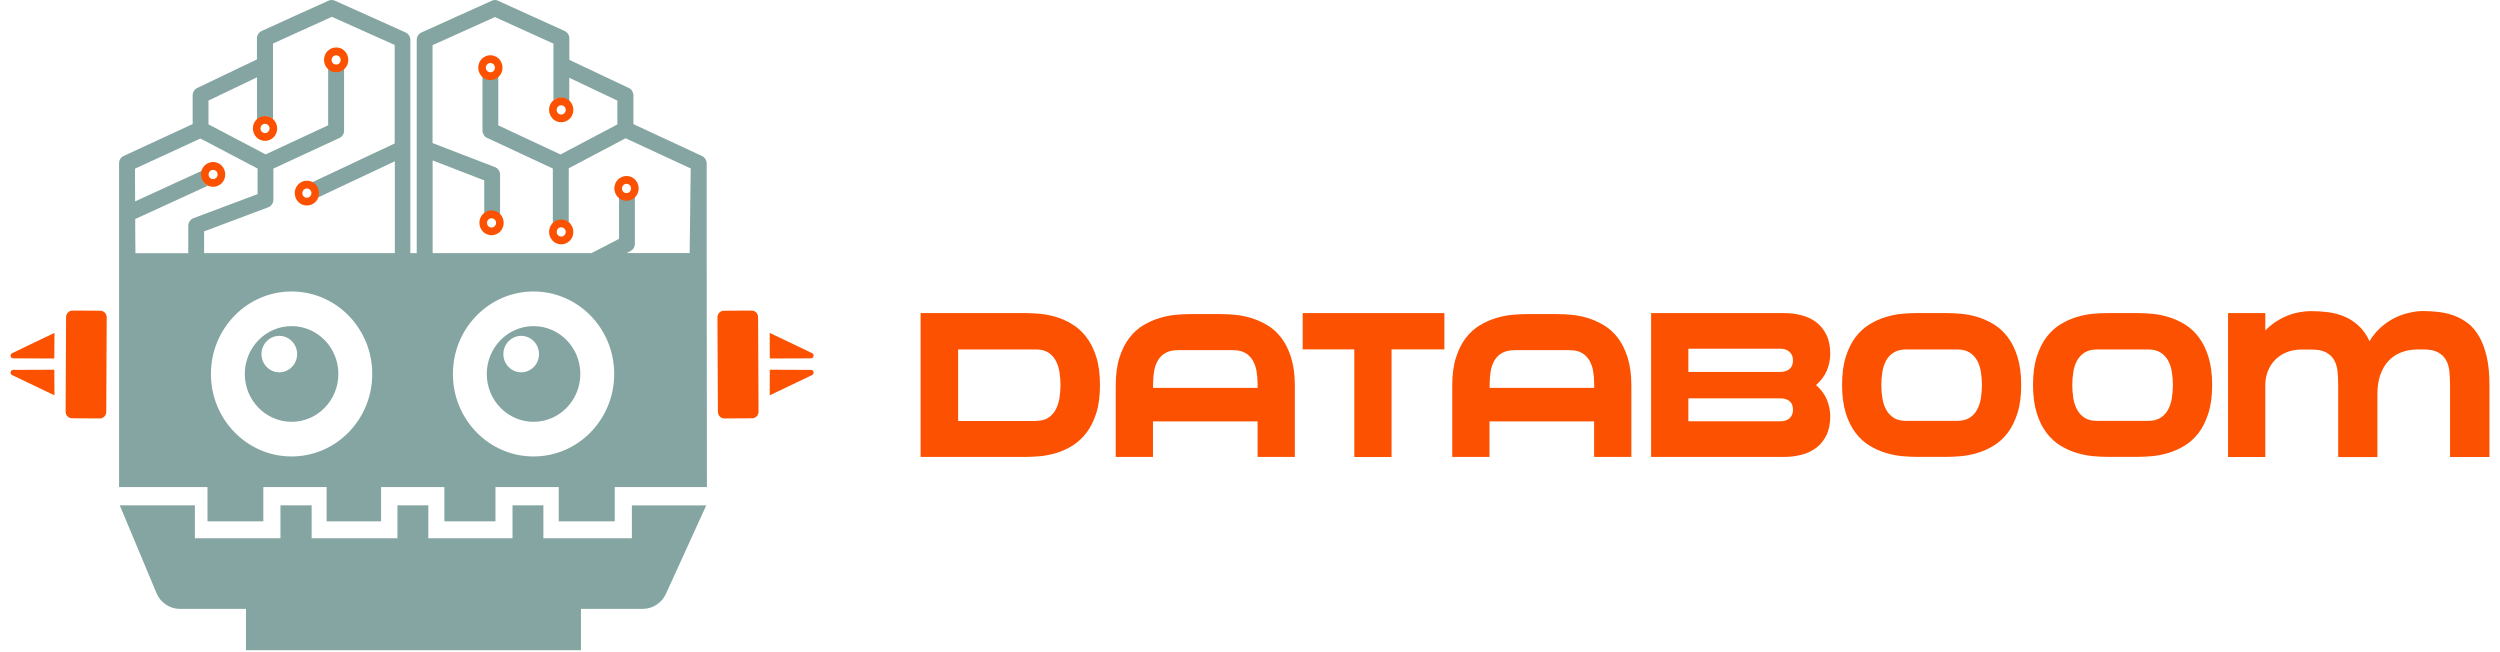
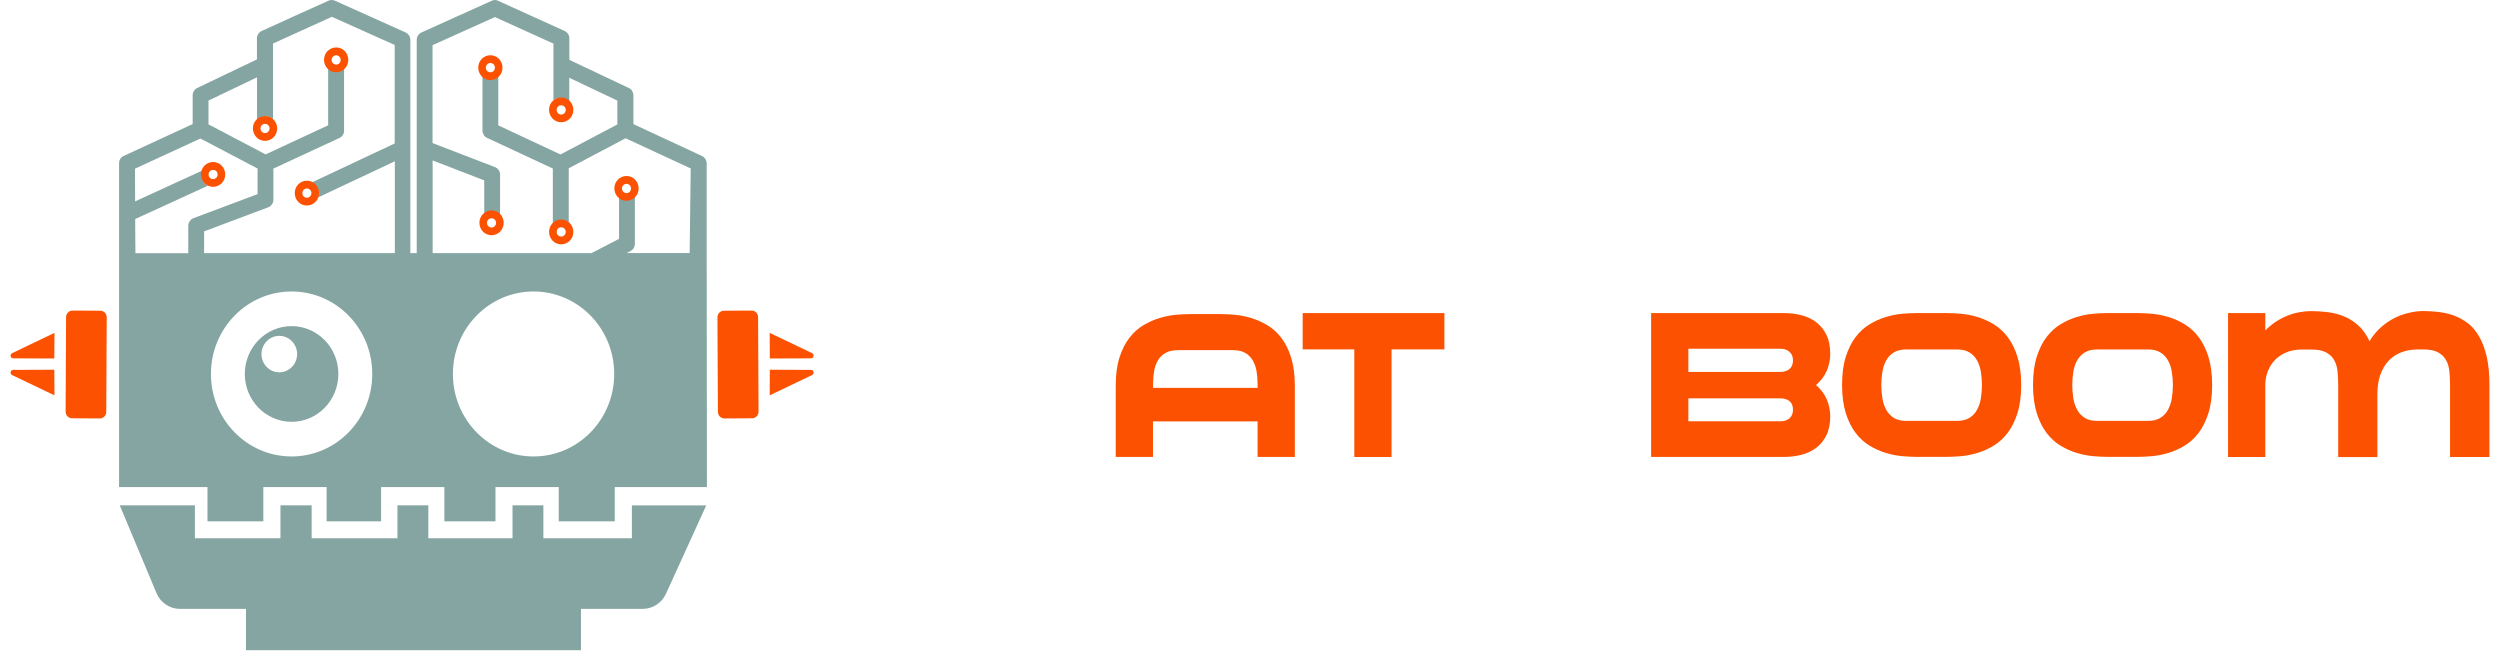
<svg xmlns="http://www.w3.org/2000/svg" width="211" height="55" viewBox="0 0 211 55" fill="none">
-   <path d="M92.838 32.498C92.838 33.426 92.734 34.222 92.52 34.885C92.306 35.548 92.028 36.105 91.678 36.549C91.328 37 90.932 37.352 90.498 37.624C90.057 37.889 89.609 38.094 89.143 38.234C88.676 38.373 88.222 38.466 87.768 38.505C87.321 38.545 86.919 38.565 86.562 38.565H77.7V26.424H86.562C86.919 26.424 87.321 26.444 87.768 26.484C88.216 26.523 88.676 26.616 89.143 26.756C89.609 26.895 90.057 27.1 90.498 27.366C90.939 27.631 91.328 27.989 91.678 28.44C92.028 28.891 92.306 29.441 92.52 30.104C92.734 30.767 92.838 31.57 92.838 32.498ZM87.431 35.522C87.853 35.522 88.196 35.435 88.462 35.27C88.728 35.097 88.935 34.872 89.091 34.587C89.246 34.301 89.357 33.983 89.415 33.619C89.473 33.254 89.506 32.883 89.506 32.498C89.506 32.113 89.473 31.735 89.415 31.377C89.357 31.013 89.246 30.694 89.091 30.416C88.935 30.137 88.728 29.912 88.462 29.746C88.196 29.574 87.853 29.494 87.431 29.494H80.864V35.535H87.431V35.522Z" fill="#FC5100" />
  <path d="M103.036 26.51C103.392 26.51 103.794 26.53 104.242 26.57C104.689 26.61 105.143 26.703 105.603 26.842C106.063 26.981 106.517 27.187 106.958 27.445C107.399 27.704 107.794 28.062 108.138 28.506C108.481 28.957 108.76 29.507 108.968 30.171C109.175 30.834 109.285 31.629 109.285 32.558V38.565H106.141V35.568H97.311V38.565H94.167V32.558C94.167 31.629 94.271 30.834 94.485 30.171C94.699 29.507 94.977 28.95 95.327 28.506C95.677 28.055 96.073 27.704 96.507 27.445C96.948 27.187 97.395 26.981 97.862 26.842C98.329 26.703 98.783 26.61 99.237 26.57C99.684 26.53 100.086 26.51 100.443 26.51H103.036ZM106.141 32.737V32.398C106.141 32.014 106.109 31.649 106.05 31.311C105.992 30.973 105.882 30.668 105.726 30.409C105.571 30.151 105.363 29.938 105.097 29.786C104.832 29.633 104.488 29.554 104.067 29.554H99.412C98.99 29.554 98.647 29.633 98.374 29.786C98.102 29.938 97.888 30.144 97.733 30.409C97.577 30.668 97.467 30.973 97.409 31.311C97.35 31.649 97.318 32.014 97.318 32.398V32.737H106.141Z" fill="#FC5100" />
  <path d="M109.953 26.424H121.907V29.488H117.447V38.572H114.303V29.488H109.946V26.424H109.953Z" fill="#FC5100" />
-   <path d="M131.438 26.51C131.795 26.51 132.197 26.53 132.644 26.57C133.091 26.61 133.545 26.703 134.005 26.842C134.466 26.981 134.919 27.187 135.36 27.445C135.801 27.704 136.197 28.062 136.54 28.506C136.884 28.957 137.163 29.507 137.37 30.171C137.578 30.834 137.688 31.629 137.688 32.558V38.565H134.543V35.568H125.714V38.565H122.569V32.558C122.569 31.629 122.673 30.834 122.887 30.171C123.101 29.507 123.38 28.95 123.73 28.506C124.08 28.055 124.475 27.704 124.91 27.445C125.351 27.187 125.798 26.981 126.265 26.842C126.731 26.703 127.185 26.61 127.639 26.57C128.086 26.53 128.488 26.51 128.845 26.51H131.438ZM134.55 32.737V32.398C134.55 32.014 134.518 31.649 134.459 31.311C134.401 30.973 134.291 30.668 134.135 30.409C133.979 30.151 133.772 29.938 133.506 29.786C133.24 29.633 132.897 29.554 132.475 29.554H127.821C127.399 29.554 127.056 29.633 126.783 29.786C126.511 29.938 126.297 30.144 126.141 30.409C125.986 30.668 125.876 30.973 125.817 31.311C125.759 31.649 125.727 32.014 125.727 32.398V32.737H134.55Z" fill="#FC5100" />
  <path d="M154.472 29.879C154.472 30.356 154.375 30.82 154.187 31.271C153.999 31.722 153.694 32.133 153.273 32.498C153.694 32.863 153.999 33.274 154.187 33.731C154.375 34.189 154.472 34.653 154.472 35.117C154.472 35.754 154.368 36.291 154.154 36.722C153.94 37.159 153.662 37.511 153.305 37.783C152.948 38.055 152.533 38.254 152.06 38.38C151.58 38.505 151.081 38.565 150.563 38.565H139.354V26.424H150.563C151.081 26.424 151.58 26.484 152.06 26.61C152.533 26.736 152.955 26.935 153.305 27.206C153.662 27.478 153.94 27.836 154.154 28.267C154.368 28.705 154.472 29.242 154.472 29.879ZM150.232 31.391C150.576 31.391 150.841 31.311 151.036 31.145C151.23 30.98 151.328 30.734 151.328 30.403C151.328 30.111 151.23 29.872 151.036 29.7C150.841 29.527 150.595 29.434 150.297 29.434H142.498V31.391H150.232ZM142.498 33.619V35.555H150.297C150.595 35.555 150.841 35.469 151.036 35.303C151.23 35.13 151.328 34.892 151.328 34.587C151.328 34.255 151.23 34.016 151.036 33.857C150.841 33.698 150.576 33.619 150.232 33.619H142.498Z" fill="#FC5100" />
  <path d="M164.32 26.424C164.677 26.424 165.079 26.444 165.526 26.484C165.973 26.523 166.433 26.616 166.9 26.756C167.367 26.895 167.821 27.1 168.262 27.366C168.703 27.631 169.098 27.989 169.442 28.44C169.785 28.891 170.064 29.441 170.271 30.104C170.479 30.767 170.589 31.563 170.589 32.491C170.589 33.42 170.485 34.215 170.271 34.878C170.057 35.541 169.785 36.099 169.442 36.543C169.098 36.994 168.703 37.345 168.262 37.617C167.821 37.882 167.361 38.088 166.9 38.227C166.433 38.366 165.98 38.459 165.526 38.499C165.079 38.539 164.677 38.559 164.32 38.559H161.74C161.383 38.559 160.981 38.539 160.534 38.499C160.087 38.459 159.626 38.366 159.16 38.227C158.693 38.088 158.239 37.882 157.798 37.617C157.357 37.352 156.962 36.994 156.618 36.543C156.275 36.092 155.996 35.541 155.788 34.878C155.581 34.215 155.471 33.42 155.471 32.491C155.471 31.563 155.574 30.767 155.788 30.104C156.002 29.441 156.275 28.884 156.618 28.44C156.962 27.989 157.357 27.637 157.798 27.366C158.239 27.1 158.699 26.895 159.16 26.756C159.626 26.616 160.08 26.523 160.534 26.484C160.981 26.444 161.383 26.424 161.74 26.424H164.32ZM165.182 35.522C165.604 35.522 165.947 35.435 166.22 35.27C166.492 35.097 166.706 34.872 166.861 34.587C167.017 34.301 167.127 33.983 167.186 33.619C167.244 33.254 167.276 32.883 167.276 32.498C167.276 32.113 167.244 31.735 167.186 31.377C167.127 31.013 167.017 30.694 166.861 30.416C166.706 30.137 166.492 29.912 166.22 29.746C165.947 29.574 165.604 29.494 165.182 29.494H160.878C160.456 29.494 160.113 29.58 159.84 29.746C159.568 29.912 159.354 30.137 159.198 30.416C159.043 30.694 158.933 31.013 158.874 31.377C158.816 31.742 158.784 32.113 158.784 32.498C158.784 32.883 158.816 33.261 158.874 33.619C158.933 33.983 159.043 34.301 159.198 34.587C159.354 34.872 159.568 35.097 159.84 35.27C160.113 35.442 160.456 35.522 160.878 35.522H165.182Z" fill="#FC5100" />
  <path d="M180.436 26.424C180.793 26.424 181.195 26.444 181.642 26.484C182.089 26.523 182.55 26.616 183.016 26.756C183.483 26.895 183.937 27.1 184.378 27.366C184.819 27.631 185.214 27.989 185.558 28.44C185.901 28.891 186.18 29.441 186.388 30.104C186.595 30.767 186.705 31.563 186.705 32.491C186.705 33.42 186.602 34.215 186.388 34.878C186.174 35.541 185.901 36.099 185.558 36.543C185.214 36.994 184.819 37.345 184.378 37.617C183.937 37.882 183.477 38.088 183.016 38.227C182.55 38.366 182.096 38.459 181.642 38.499C181.195 38.539 180.793 38.559 180.436 38.559H177.856C177.499 38.559 177.097 38.539 176.65 38.499C176.203 38.459 175.743 38.366 175.276 38.227C174.809 38.088 174.355 37.882 173.914 37.617C173.473 37.352 173.078 36.994 172.734 36.543C172.391 36.092 172.112 35.541 171.905 34.878C171.697 34.215 171.587 33.42 171.587 32.491C171.587 31.563 171.691 30.767 171.905 30.104C172.119 29.441 172.391 28.884 172.734 28.44C173.078 27.989 173.473 27.637 173.914 27.366C174.355 27.1 174.815 26.895 175.276 26.756C175.743 26.616 176.196 26.523 176.65 26.484C177.097 26.444 177.499 26.424 177.856 26.424H180.436ZM181.298 35.522C181.72 35.522 182.063 35.435 182.336 35.27C182.608 35.097 182.822 34.872 182.978 34.587C183.133 34.301 183.243 33.983 183.302 33.619C183.36 33.254 183.393 32.883 183.393 32.498C183.393 32.113 183.36 31.735 183.302 31.377C183.243 31.013 183.133 30.694 182.978 30.416C182.822 30.137 182.608 29.912 182.336 29.746C182.063 29.58 181.72 29.494 181.298 29.494H176.994C176.572 29.494 176.229 29.58 175.956 29.746C175.684 29.919 175.47 30.137 175.315 30.416C175.159 30.694 175.049 31.013 174.99 31.377C174.932 31.742 174.9 32.113 174.9 32.498C174.9 32.883 174.932 33.261 174.99 33.619C175.049 33.983 175.159 34.301 175.315 34.587C175.47 34.872 175.684 35.097 175.956 35.27C176.229 35.442 176.572 35.522 176.994 35.522H181.298Z" fill="#FC5100" />
  <path d="M204.502 26.252C204.936 26.252 205.377 26.278 205.824 26.331C206.272 26.384 206.706 26.484 207.121 26.636C207.536 26.789 207.925 27.008 208.288 27.279C208.651 27.558 208.962 27.929 209.234 28.393C209.507 28.858 209.721 29.428 209.876 30.098C210.032 30.767 210.11 31.57 210.11 32.498V38.572H206.784V32.498C206.784 32.113 206.764 31.735 206.732 31.377C206.699 31.013 206.609 30.694 206.46 30.416C206.311 30.137 206.084 29.912 205.785 29.746C205.487 29.574 205.072 29.494 204.541 29.494H204.061C203.562 29.494 203.101 29.574 202.68 29.733C202.259 29.892 201.896 30.131 201.597 30.449C201.299 30.767 201.066 31.165 200.897 31.643C200.729 32.12 200.651 32.677 200.651 33.307V38.578H197.344V32.505C197.344 32.12 197.325 31.742 197.293 31.384C197.26 31.019 197.169 30.701 197.02 30.422C196.871 30.144 196.644 29.919 196.34 29.753C196.035 29.58 195.614 29.501 195.082 29.501H194.265C193.766 29.501 193.325 29.587 192.936 29.753C192.547 29.925 192.229 30.144 191.97 30.422C191.568 30.86 191.315 31.41 191.218 32.06C191.192 32.219 191.192 32.385 191.192 32.544V38.572H188.048V26.424H191.192V27.89C191.477 27.598 191.789 27.346 192.113 27.134C192.437 26.921 192.774 26.756 193.111 26.623C193.448 26.49 193.785 26.398 194.109 26.345C194.434 26.285 194.751 26.258 195.05 26.258C195.516 26.258 195.983 26.285 196.463 26.345C196.936 26.404 197.396 26.524 197.837 26.703C198.278 26.882 198.68 27.14 199.05 27.478C199.419 27.81 199.737 28.254 199.99 28.798C200.275 28.32 200.605 27.923 200.981 27.598C201.351 27.273 201.74 27.014 202.148 26.815C202.55 26.616 202.959 26.477 203.374 26.391C203.763 26.298 204.145 26.252 204.502 26.252Z" fill="#FC5100" />
  <path d="M59.645 21.537V13.806C59.645 13.666 59.606 13.54 59.541 13.428C59.47 13.315 59.373 13.229 59.256 13.169L56.358 11.823L53.46 10.477V9.263V8.05C53.46 7.917 53.421 7.791 53.356 7.679C53.291 7.572 53.194 7.48 53.071 7.427L50.562 6.24L48.053 5.053V4.144V3.236C48.053 3.103 48.014 2.971 47.943 2.865C47.872 2.758 47.775 2.666 47.651 2.613L44.844 1.339L42.037 0.066C41.966 0.02 41.875 0 41.784 0C41.693 0 41.603 0.02 41.512 0.06L38.543 1.399L35.573 2.739C35.45 2.792 35.353 2.884 35.282 2.991C35.21 3.097 35.172 3.229 35.172 3.362V12.446V21.365H34.633V12.446V3.362C34.633 3.229 34.594 3.097 34.523 2.991C34.452 2.884 34.355 2.792 34.231 2.739L31.249 1.399L28.267 0.06C28.183 0.02 28.086 0 27.995 0C27.904 0 27.813 0.02 27.723 0.06L24.902 1.333L22.089 2.613C21.966 2.666 21.868 2.758 21.797 2.865C21.726 2.971 21.687 3.103 21.687 3.236V4.124V5.013L19.165 6.22L16.643 7.427C16.526 7.48 16.429 7.572 16.364 7.679C16.299 7.785 16.261 7.911 16.261 8.043V9.257V10.47L13.35 11.816L10.439 13.162C10.316 13.215 10.218 13.308 10.153 13.414C10.082 13.52 10.05 13.653 10.05 13.786V21.358V41.111H17.512V44.002H22.225V41.111H27.567V44.002H32.163V41.111H37.505V44.002H41.817V41.111H47.159V44.002H51.885V41.111H59.664L59.645 21.537ZM36.514 17.539V13.54L38.692 14.382L40.87 15.225V16.716V18.208C40.961 18.135 41.058 18.076 41.168 18.036C41.279 17.996 41.395 17.97 41.518 17.97C41.654 17.97 41.778 17.996 41.894 18.043C42.011 18.089 42.115 18.162 42.206 18.248V16.498V14.747C42.206 14.608 42.16 14.469 42.089 14.356C42.011 14.243 41.907 14.157 41.778 14.104L39.139 13.089L36.507 12.075V7.944V3.813L39.139 2.626L41.771 1.439L44.241 2.56L46.711 3.68V6.067V8.454C46.795 8.395 46.886 8.342 46.99 8.308C47.087 8.275 47.197 8.255 47.308 8.255C47.457 8.255 47.593 8.289 47.716 8.342C47.839 8.401 47.956 8.481 48.047 8.58V7.572V6.565L50.076 7.526L52.105 8.488V9.495V10.503L49.706 11.77L47.308 13.036L44.682 11.81L42.056 10.583V8.434V6.279C41.966 6.352 41.868 6.419 41.758 6.458C41.648 6.498 41.531 6.525 41.402 6.525C41.272 6.525 41.142 6.498 41.032 6.452C40.915 6.405 40.812 6.339 40.721 6.253V8.633V11.014C40.721 11.146 40.76 11.273 40.825 11.385C40.889 11.491 40.993 11.584 41.11 11.637L43.885 12.93L46.659 14.223V16.577V18.931C46.744 18.865 46.841 18.812 46.945 18.779C47.048 18.745 47.159 18.726 47.275 18.726C47.418 18.726 47.554 18.752 47.677 18.805C47.8 18.858 47.911 18.938 48.001 19.031V16.617V14.203L50.4 12.937L52.799 11.67L55.548 12.944L58.296 14.217L58.251 17.87L58.206 21.358H52.883H52.89L53.22 21.186C53.33 21.126 53.428 21.04 53.486 20.934C53.551 20.828 53.583 20.702 53.583 20.576V18.54V16.511C53.492 16.597 53.389 16.663 53.272 16.71C53.155 16.756 53.032 16.783 52.903 16.783C52.779 16.783 52.656 16.763 52.546 16.716C52.436 16.677 52.332 16.617 52.248 16.537V18.348V20.158L50.919 20.847L49.914 21.365H36.514V17.539ZM17.596 9.495V8.488L19.645 7.506L21.693 6.525V8.322V10.119C21.784 10.026 21.894 9.953 22.017 9.9C22.141 9.847 22.27 9.82 22.413 9.82C22.53 9.82 22.646 9.84 22.75 9.88C22.854 9.92 22.951 9.973 23.042 10.039V6.856V3.674L25.525 2.546L28.008 1.419L30.659 2.606L33.311 3.793V7.957V12.108L29.817 13.752L26.322 15.397C26.484 15.483 26.62 15.616 26.718 15.775C26.815 15.934 26.873 16.12 26.873 16.325C26.873 16.385 26.867 16.445 26.86 16.504C26.847 16.564 26.834 16.617 26.815 16.677L30.069 15.145L33.324 13.613V17.572V21.365H17.227V20.529V19.528L19.93 18.513L22.633 17.499C22.763 17.452 22.873 17.36 22.951 17.247C23.029 17.134 23.074 17.002 23.074 16.856V15.543V14.23L25.862 12.937L28.65 11.644C28.766 11.591 28.87 11.498 28.935 11.392C29.006 11.286 29.039 11.153 29.039 11.021V8.269V5.517C28.948 5.603 28.838 5.676 28.721 5.722C28.604 5.769 28.474 5.795 28.338 5.795C28.215 5.795 28.099 5.775 27.995 5.736C27.885 5.696 27.787 5.636 27.697 5.563V8.07V10.576L25.058 11.803L22.419 13.03L20.008 11.763L17.596 10.497V9.495ZM11.418 20.012L11.411 18.487L14.478 17.081L17.544 15.675C17.382 15.589 17.246 15.457 17.155 15.297C17.058 15.138 17.006 14.953 17.006 14.754C17.006 14.694 17.013 14.628 17.026 14.568C17.038 14.508 17.052 14.449 17.071 14.396L14.238 15.695L11.405 16.995L11.398 15.616L11.392 14.236L14.154 12.963L16.915 11.69L19.327 12.957L21.739 14.223V15.304V16.385L19.035 17.399L16.332 18.414C16.202 18.46 16.092 18.553 16.014 18.666C15.936 18.779 15.891 18.911 15.891 19.057V20.297V21.371H11.431L11.418 20.012ZM24.611 38.525C20.851 38.525 17.803 35.409 17.803 31.563C17.803 27.717 20.851 24.601 24.611 24.601C28.371 24.601 31.418 27.717 31.418 31.563C31.418 35.409 28.371 38.525 24.611 38.525ZM45.032 38.525C41.272 38.525 38.225 35.409 38.225 31.563C38.225 27.717 41.272 24.601 45.032 24.601C48.792 24.601 51.839 27.717 51.839 31.563C51.839 35.409 48.792 38.525 45.032 38.525Z" fill="#84A5A1" />
  <path d="M24.61 27.525C22.432 27.525 20.662 29.335 20.662 31.563C20.662 33.791 22.432 35.601 24.61 35.601C26.789 35.601 28.558 33.791 28.558 31.563C28.558 29.328 26.789 27.525 24.61 27.525ZM24.636 30.973C24.364 31.251 23.988 31.424 23.573 31.424C23.158 31.424 22.782 31.251 22.51 30.973C22.238 30.694 22.069 30.31 22.069 29.885C22.069 29.461 22.238 29.076 22.51 28.798C22.782 28.519 23.158 28.347 23.573 28.347C23.988 28.347 24.364 28.519 24.636 28.798C24.909 29.076 25.077 29.461 25.077 29.885C25.077 30.31 24.909 30.694 24.636 30.973Z" fill="#84A5A1" />
-   <path d="M45.032 27.525C42.854 27.525 41.084 29.335 41.084 31.563C41.084 33.791 42.854 35.601 45.032 35.601C47.21 35.601 48.98 33.791 48.98 31.563C48.98 29.328 47.21 27.525 45.032 27.525ZM45.052 30.973C44.779 31.251 44.403 31.424 43.988 31.424C43.574 31.424 43.197 31.251 42.925 30.973C42.653 30.694 42.484 30.31 42.484 29.885C42.484 29.461 42.653 29.076 42.925 28.798C43.197 28.519 43.574 28.347 43.988 28.347C44.403 28.347 44.779 28.519 45.052 28.798C45.324 29.076 45.492 29.461 45.492 29.885C45.492 30.31 45.33 30.694 45.052 30.973Z" fill="#84A5A1" />
  <path d="M17.985 13.673C17.7 13.673 17.447 13.792 17.259 13.978C17.071 14.17 16.961 14.429 16.961 14.72C16.961 15.012 17.078 15.271 17.259 15.463C17.447 15.655 17.7 15.768 17.985 15.768C18.27 15.768 18.523 15.649 18.711 15.463C18.899 15.277 19.01 15.012 19.01 14.72C19.01 14.429 18.893 14.17 18.711 13.978C18.523 13.792 18.264 13.673 17.985 13.673ZM17.985 15.118C17.881 15.118 17.784 15.072 17.713 15.006C17.642 14.933 17.603 14.833 17.603 14.727C17.603 14.621 17.648 14.522 17.713 14.449C17.784 14.376 17.881 14.336 17.985 14.336C18.089 14.336 18.186 14.382 18.258 14.449C18.329 14.522 18.368 14.621 18.368 14.727C18.368 14.833 18.322 14.933 18.258 15.006C18.186 15.072 18.089 15.118 17.985 15.118Z" fill="#FC5100" />
  <path d="M25.901 15.251C25.616 15.251 25.363 15.37 25.175 15.556C24.987 15.742 24.877 16.007 24.877 16.299C24.877 16.59 24.994 16.849 25.175 17.041C25.357 17.234 25.616 17.346 25.901 17.346C26.186 17.346 26.439 17.227 26.627 17.041C26.815 16.856 26.926 16.59 26.926 16.299C26.926 16.007 26.809 15.748 26.627 15.556C26.446 15.364 26.186 15.251 25.901 15.251ZM25.901 16.69C25.797 16.69 25.7 16.643 25.629 16.577C25.558 16.504 25.519 16.405 25.519 16.299C25.519 16.193 25.564 16.093 25.629 16.02C25.7 15.947 25.797 15.907 25.901 15.907C26.005 15.907 26.102 15.954 26.174 16.02C26.245 16.093 26.284 16.193 26.284 16.299C26.284 16.405 26.238 16.504 26.174 16.577C26.102 16.643 26.005 16.69 25.901 16.69Z" fill="#FC5100" />
  <path d="M22.368 9.794C22.083 9.794 21.83 9.913 21.642 10.099C21.454 10.284 21.344 10.55 21.344 10.841C21.344 11.133 21.46 11.392 21.642 11.584C21.823 11.776 22.083 11.889 22.368 11.889C22.653 11.889 22.906 11.77 23.094 11.584C23.282 11.398 23.392 11.133 23.392 10.841C23.392 10.55 23.276 10.291 23.094 10.099C22.913 9.906 22.653 9.794 22.368 9.794ZM22.368 11.233C22.264 11.233 22.167 11.186 22.096 11.12C22.024 11.047 21.986 10.947 21.986 10.841C21.986 10.735 22.031 10.636 22.096 10.563C22.167 10.49 22.264 10.45 22.368 10.45C22.472 10.45 22.569 10.497 22.64 10.563C22.712 10.636 22.751 10.735 22.751 10.841C22.751 10.947 22.705 11.047 22.64 11.12C22.569 11.193 22.472 11.233 22.368 11.233Z" fill="#FC5100" />
  <path d="M28.371 4.005C28.086 4.005 27.833 4.124 27.645 4.31C27.457 4.496 27.347 4.761 27.347 5.053C27.347 5.344 27.463 5.603 27.645 5.795C27.826 5.988 28.086 6.1 28.371 6.1C28.656 6.1 28.909 5.981 29.097 5.795C29.285 5.61 29.395 5.344 29.395 5.053C29.395 4.761 29.279 4.502 29.097 4.31C28.916 4.118 28.656 4.005 28.371 4.005ZM28.371 5.45C28.267 5.45 28.17 5.404 28.099 5.338C28.027 5.265 27.988 5.165 27.988 5.059C27.988 4.953 28.034 4.854 28.099 4.781C28.17 4.708 28.267 4.668 28.371 4.668C28.475 4.668 28.572 4.714 28.643 4.781C28.715 4.854 28.753 4.953 28.753 5.059C28.753 5.165 28.708 5.265 28.643 5.338C28.578 5.404 28.481 5.45 28.371 5.45Z" fill="#FC5100" />
  <path d="M41.389 4.661C41.103 4.661 40.85 4.781 40.663 4.966C40.474 5.159 40.364 5.417 40.364 5.709C40.364 6.001 40.481 6.259 40.663 6.452C40.844 6.644 41.103 6.757 41.389 6.757C41.674 6.757 41.927 6.637 42.115 6.452C42.303 6.259 42.413 6.001 42.413 5.709C42.413 5.417 42.296 5.159 42.115 4.966C41.927 4.781 41.667 4.661 41.389 4.661ZM41.389 6.1C41.285 6.1 41.188 6.054 41.116 5.988C41.045 5.915 41.006 5.815 41.006 5.709C41.006 5.603 41.051 5.503 41.116 5.431C41.188 5.358 41.285 5.318 41.389 5.318C41.492 5.318 41.59 5.364 41.661 5.431C41.732 5.503 41.771 5.603 41.771 5.709C41.771 5.815 41.726 5.915 41.661 5.988C41.59 6.06 41.492 6.1 41.389 6.1Z" fill="#FC5100" />
  <path d="M41.486 17.757C41.201 17.757 40.948 17.877 40.76 18.062C40.572 18.255 40.462 18.513 40.462 18.805C40.462 19.097 40.579 19.355 40.76 19.548C40.942 19.74 41.201 19.853 41.486 19.853C41.772 19.853 42.024 19.733 42.212 19.548C42.4 19.355 42.511 19.097 42.511 18.805C42.511 18.513 42.394 18.255 42.212 18.062C42.024 17.877 41.772 17.757 41.486 17.757ZM41.486 19.203C41.383 19.203 41.285 19.156 41.214 19.09C41.143 19.017 41.104 18.918 41.104 18.812C41.104 18.706 41.149 18.606 41.214 18.533C41.285 18.46 41.383 18.42 41.486 18.42C41.59 18.42 41.687 18.467 41.758 18.533C41.83 18.606 41.869 18.706 41.869 18.812C41.869 18.918 41.823 19.017 41.758 19.09C41.687 19.156 41.59 19.203 41.486 19.203Z" fill="#FC5100" />
  <path d="M47.366 18.527C47.081 18.527 46.828 18.646 46.64 18.832C46.452 19.024 46.342 19.282 46.342 19.574C46.342 19.866 46.459 20.125 46.64 20.317C46.828 20.509 47.081 20.622 47.366 20.622C47.651 20.622 47.904 20.503 48.092 20.317C48.28 20.125 48.39 19.866 48.39 19.574C48.39 19.282 48.274 19.024 48.092 18.832C47.904 18.639 47.651 18.527 47.366 18.527ZM47.366 19.965C47.262 19.965 47.165 19.919 47.094 19.853C47.023 19.78 46.984 19.68 46.984 19.574C46.984 19.468 47.029 19.369 47.094 19.296C47.159 19.223 47.262 19.183 47.366 19.183C47.47 19.183 47.567 19.23 47.638 19.296C47.71 19.369 47.749 19.468 47.749 19.574C47.749 19.68 47.703 19.78 47.638 19.853C47.567 19.919 47.47 19.965 47.366 19.965Z" fill="#FC5100" />
  <path d="M47.366 8.222C47.081 8.222 46.828 8.342 46.64 8.527C46.452 8.719 46.342 8.978 46.342 9.27C46.342 9.562 46.459 9.82 46.64 10.012C46.828 10.205 47.081 10.318 47.366 10.318C47.651 10.318 47.904 10.198 48.092 10.012C48.28 9.82 48.39 9.562 48.39 9.27C48.39 8.978 48.274 8.719 48.092 8.527C47.904 8.342 47.651 8.222 47.366 8.222ZM47.366 9.668C47.262 9.668 47.165 9.621 47.094 9.555C47.023 9.482 46.984 9.383 46.984 9.276C46.984 9.17 47.029 9.071 47.094 8.998C47.165 8.925 47.262 8.885 47.366 8.885C47.47 8.885 47.567 8.932 47.638 8.998C47.71 9.071 47.749 9.17 47.749 9.276C47.749 9.383 47.703 9.482 47.638 9.555C47.567 9.621 47.47 9.668 47.366 9.668Z" fill="#FC5100" />
  <path d="M52.877 14.853C52.592 14.853 52.339 14.972 52.151 15.158C51.963 15.35 51.852 15.609 51.852 15.901C51.852 16.192 51.969 16.451 52.151 16.643C52.339 16.836 52.592 16.948 52.877 16.948C53.162 16.948 53.415 16.829 53.603 16.643C53.791 16.451 53.901 16.192 53.901 15.901C53.901 15.609 53.785 15.35 53.603 15.158C53.415 14.972 53.162 14.853 52.877 14.853ZM52.877 16.299C52.773 16.299 52.676 16.252 52.605 16.186C52.533 16.113 52.494 16.013 52.494 15.907C52.494 15.801 52.54 15.702 52.605 15.629C52.676 15.556 52.773 15.516 52.877 15.516C52.981 15.516 53.078 15.562 53.149 15.629C53.221 15.702 53.259 15.801 53.259 15.907C53.259 16.013 53.214 16.113 53.149 16.186C53.084 16.252 52.987 16.299 52.877 16.299Z" fill="#FC5100" />
  <path d="M53.331 42.65V45.428H45.862V42.65H43.256V45.428H36.151V42.65H33.544V45.428H26.303V42.65H23.671V45.428H16.449V42.65H10.108L13.207 50.056C13.544 50.865 14.322 51.389 15.185 51.389H20.76V54.877H49.032V51.389H54.251C55.088 51.389 55.846 50.892 56.203 50.123L59.606 42.656H53.331V42.65Z" fill="#84A5A1" />
  <path d="M8.43 35.316L7.256 35.309L6.076 35.303C5.927 35.303 5.791 35.236 5.694 35.137C5.596 35.038 5.538 34.898 5.538 34.746L5.558 30.754L5.577 26.762C5.577 26.61 5.642 26.471 5.739 26.371C5.836 26.272 5.972 26.212 6.122 26.212L7.295 26.218L8.468 26.225C8.618 26.225 8.754 26.291 8.851 26.391C8.948 26.49 9.007 26.63 9.007 26.782L8.987 30.774L8.968 34.766C8.968 34.918 8.903 35.057 8.806 35.157C8.708 35.25 8.579 35.316 8.43 35.316Z" fill="#FC5100" />
  <path d="M1.11 30.243L2.847 30.25L4.585 30.257L4.591 29.176L4.598 28.095L2.808 28.95L1.019 29.812C0.909 29.865 0.876 29.971 0.896 30.064C0.915 30.157 0.993 30.243 1.11 30.243Z" fill="#FC5100" />
  <path d="M1.11 31.218L2.847 31.212L4.585 31.205L4.591 32.286L4.598 33.367L2.808 32.511L1.019 31.656C0.909 31.603 0.876 31.497 0.896 31.404C0.915 31.311 0.993 31.218 1.11 31.218Z" fill="#FC5100" />
  <path d="M61.136 35.316L62.31 35.309L63.483 35.303C63.632 35.303 63.768 35.236 63.866 35.137C63.963 35.038 64.021 34.898 64.021 34.746L64.002 30.754L63.982 26.762C63.982 26.61 63.917 26.471 63.82 26.371C63.723 26.272 63.587 26.212 63.438 26.212L62.264 26.218L61.091 26.225C60.942 26.225 60.806 26.291 60.708 26.391C60.611 26.49 60.553 26.63 60.553 26.782L60.572 30.774L60.592 34.766C60.592 34.918 60.657 35.057 60.754 35.157C60.851 35.25 60.987 35.316 61.136 35.316Z" fill="#FC5100" />
  <path d="M68.449 30.243L66.711 30.25L64.974 30.257L64.967 29.176L64.961 28.095L66.75 28.95L68.54 29.806C68.65 29.859 68.682 29.965 68.663 30.058C68.643 30.151 68.572 30.243 68.449 30.243Z" fill="#FC5100" />
  <path d="M68.449 31.218L66.711 31.212L64.974 31.205L64.967 32.286L64.961 33.367L66.75 32.511L68.54 31.656C68.65 31.603 68.682 31.497 68.663 31.404C68.643 31.311 68.572 31.218 68.449 31.218Z" fill="#FC5100" />
</svg>